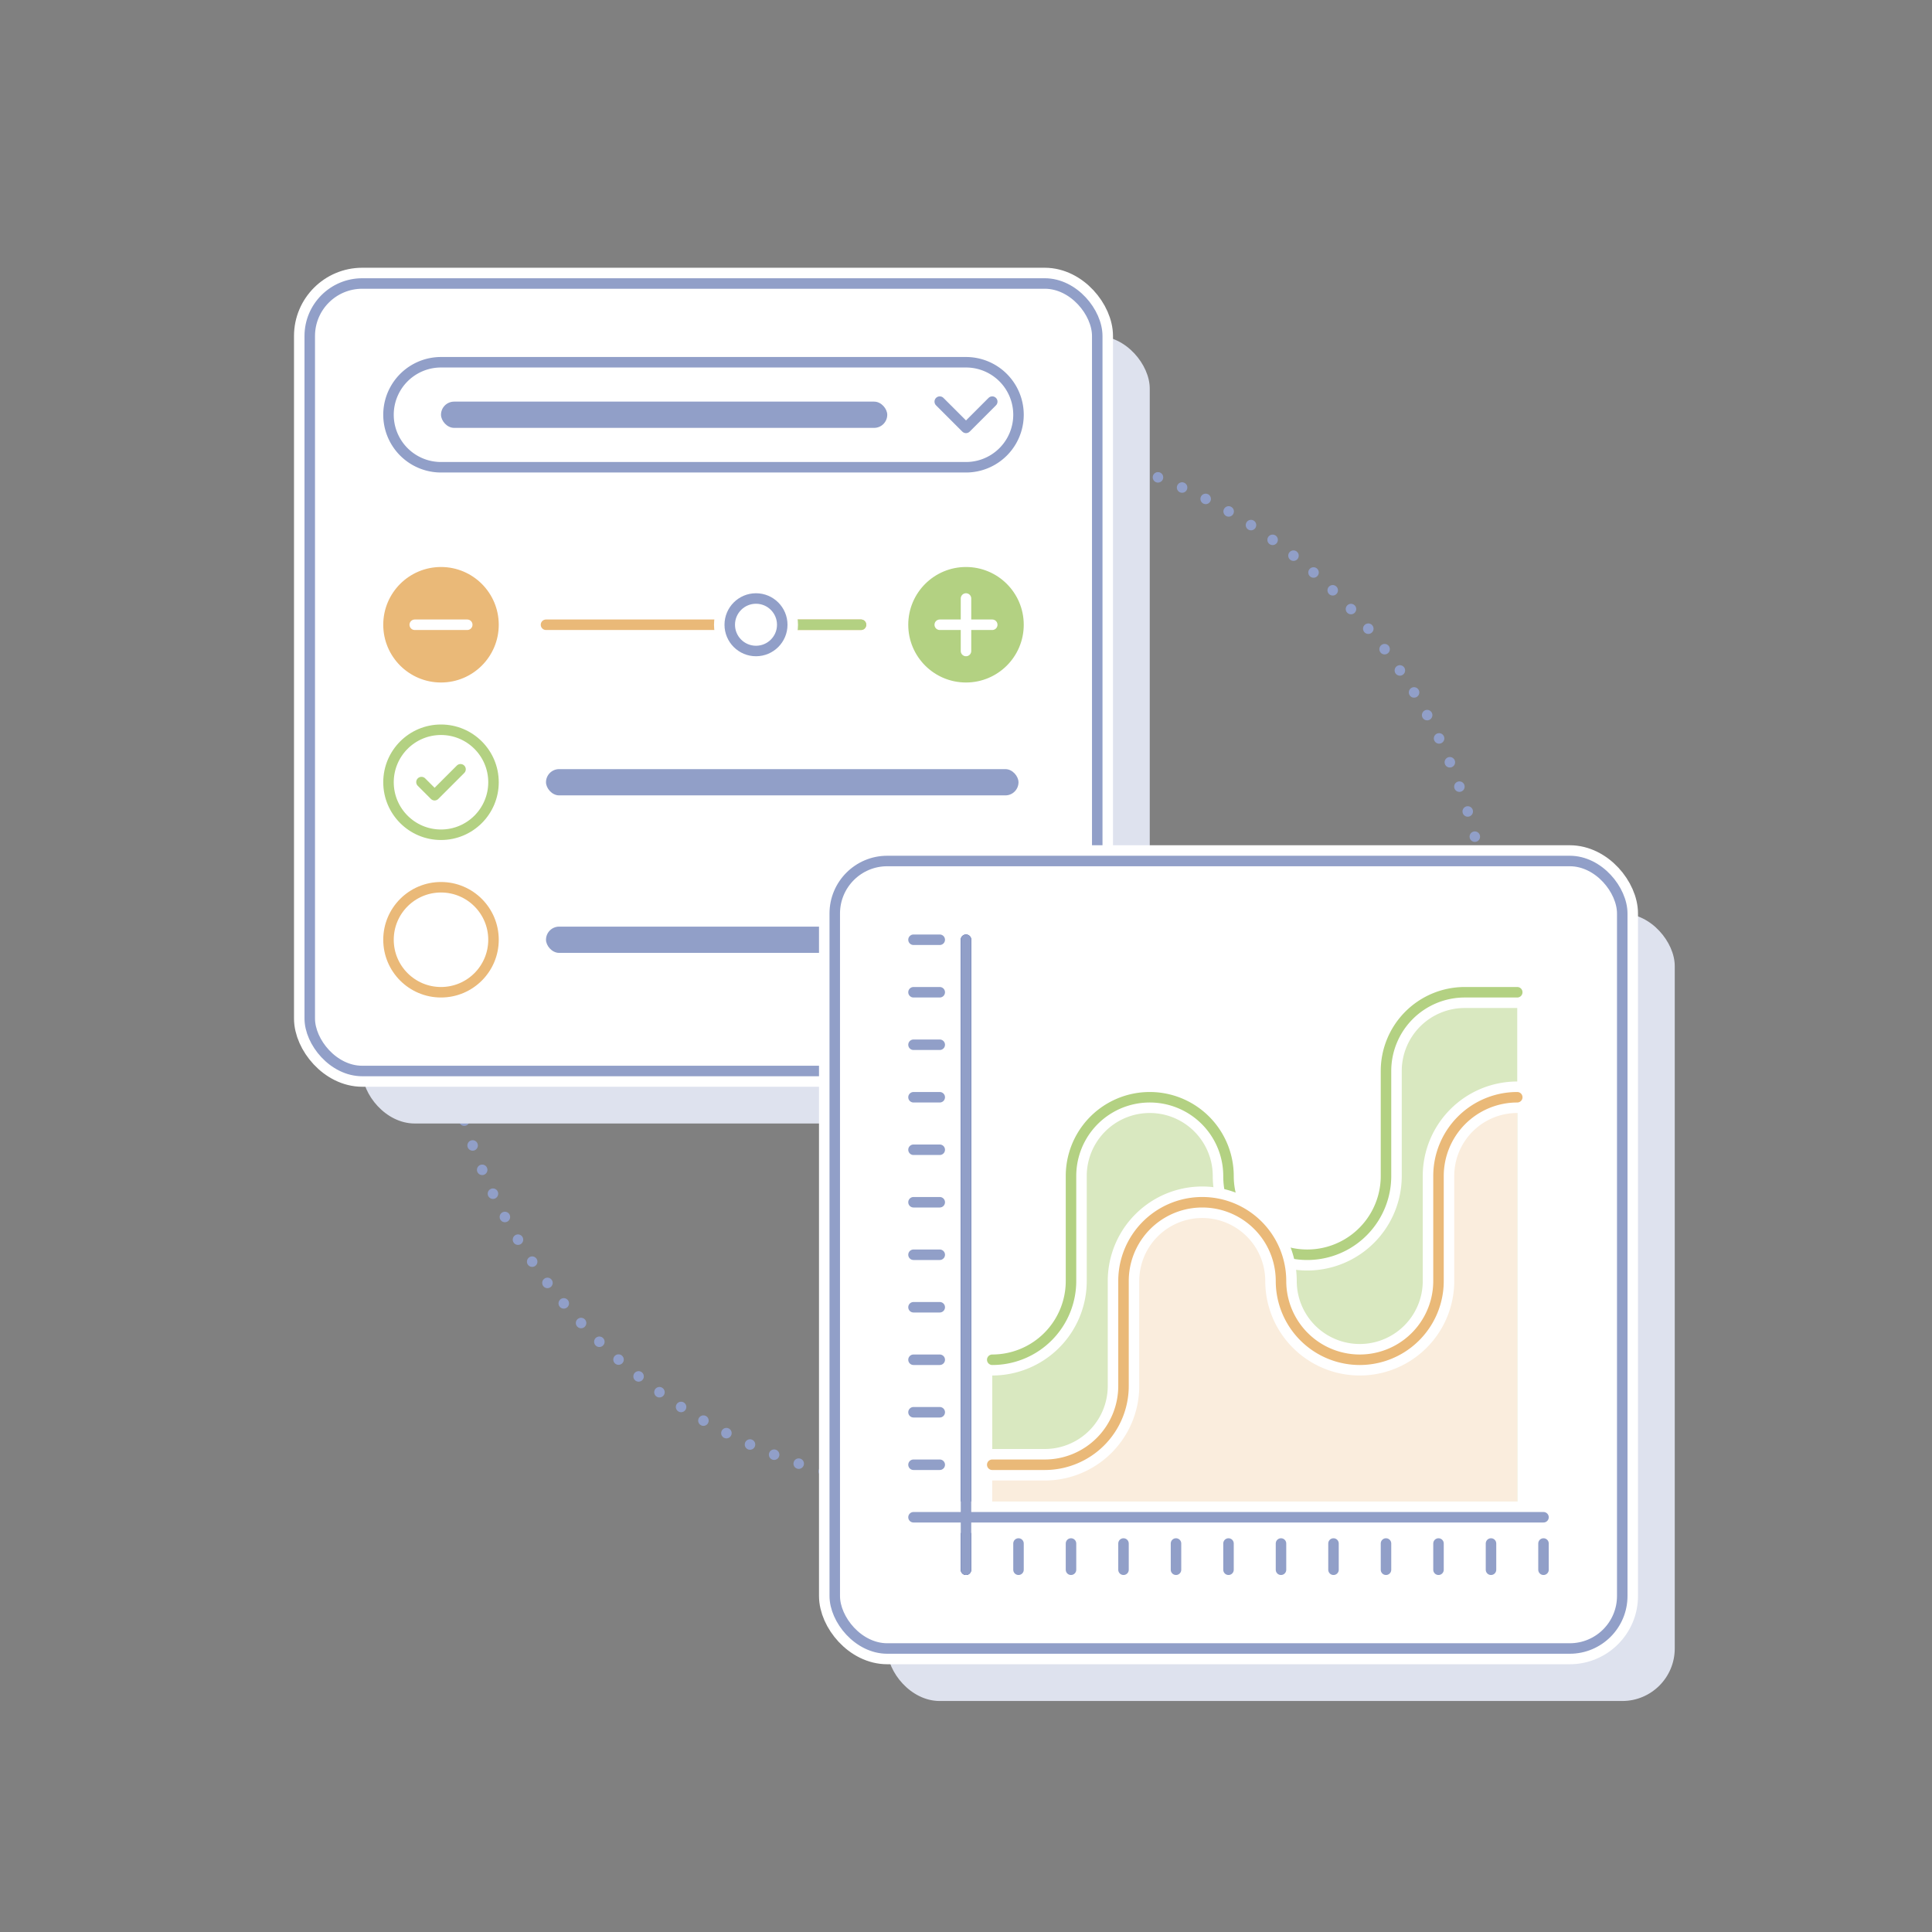
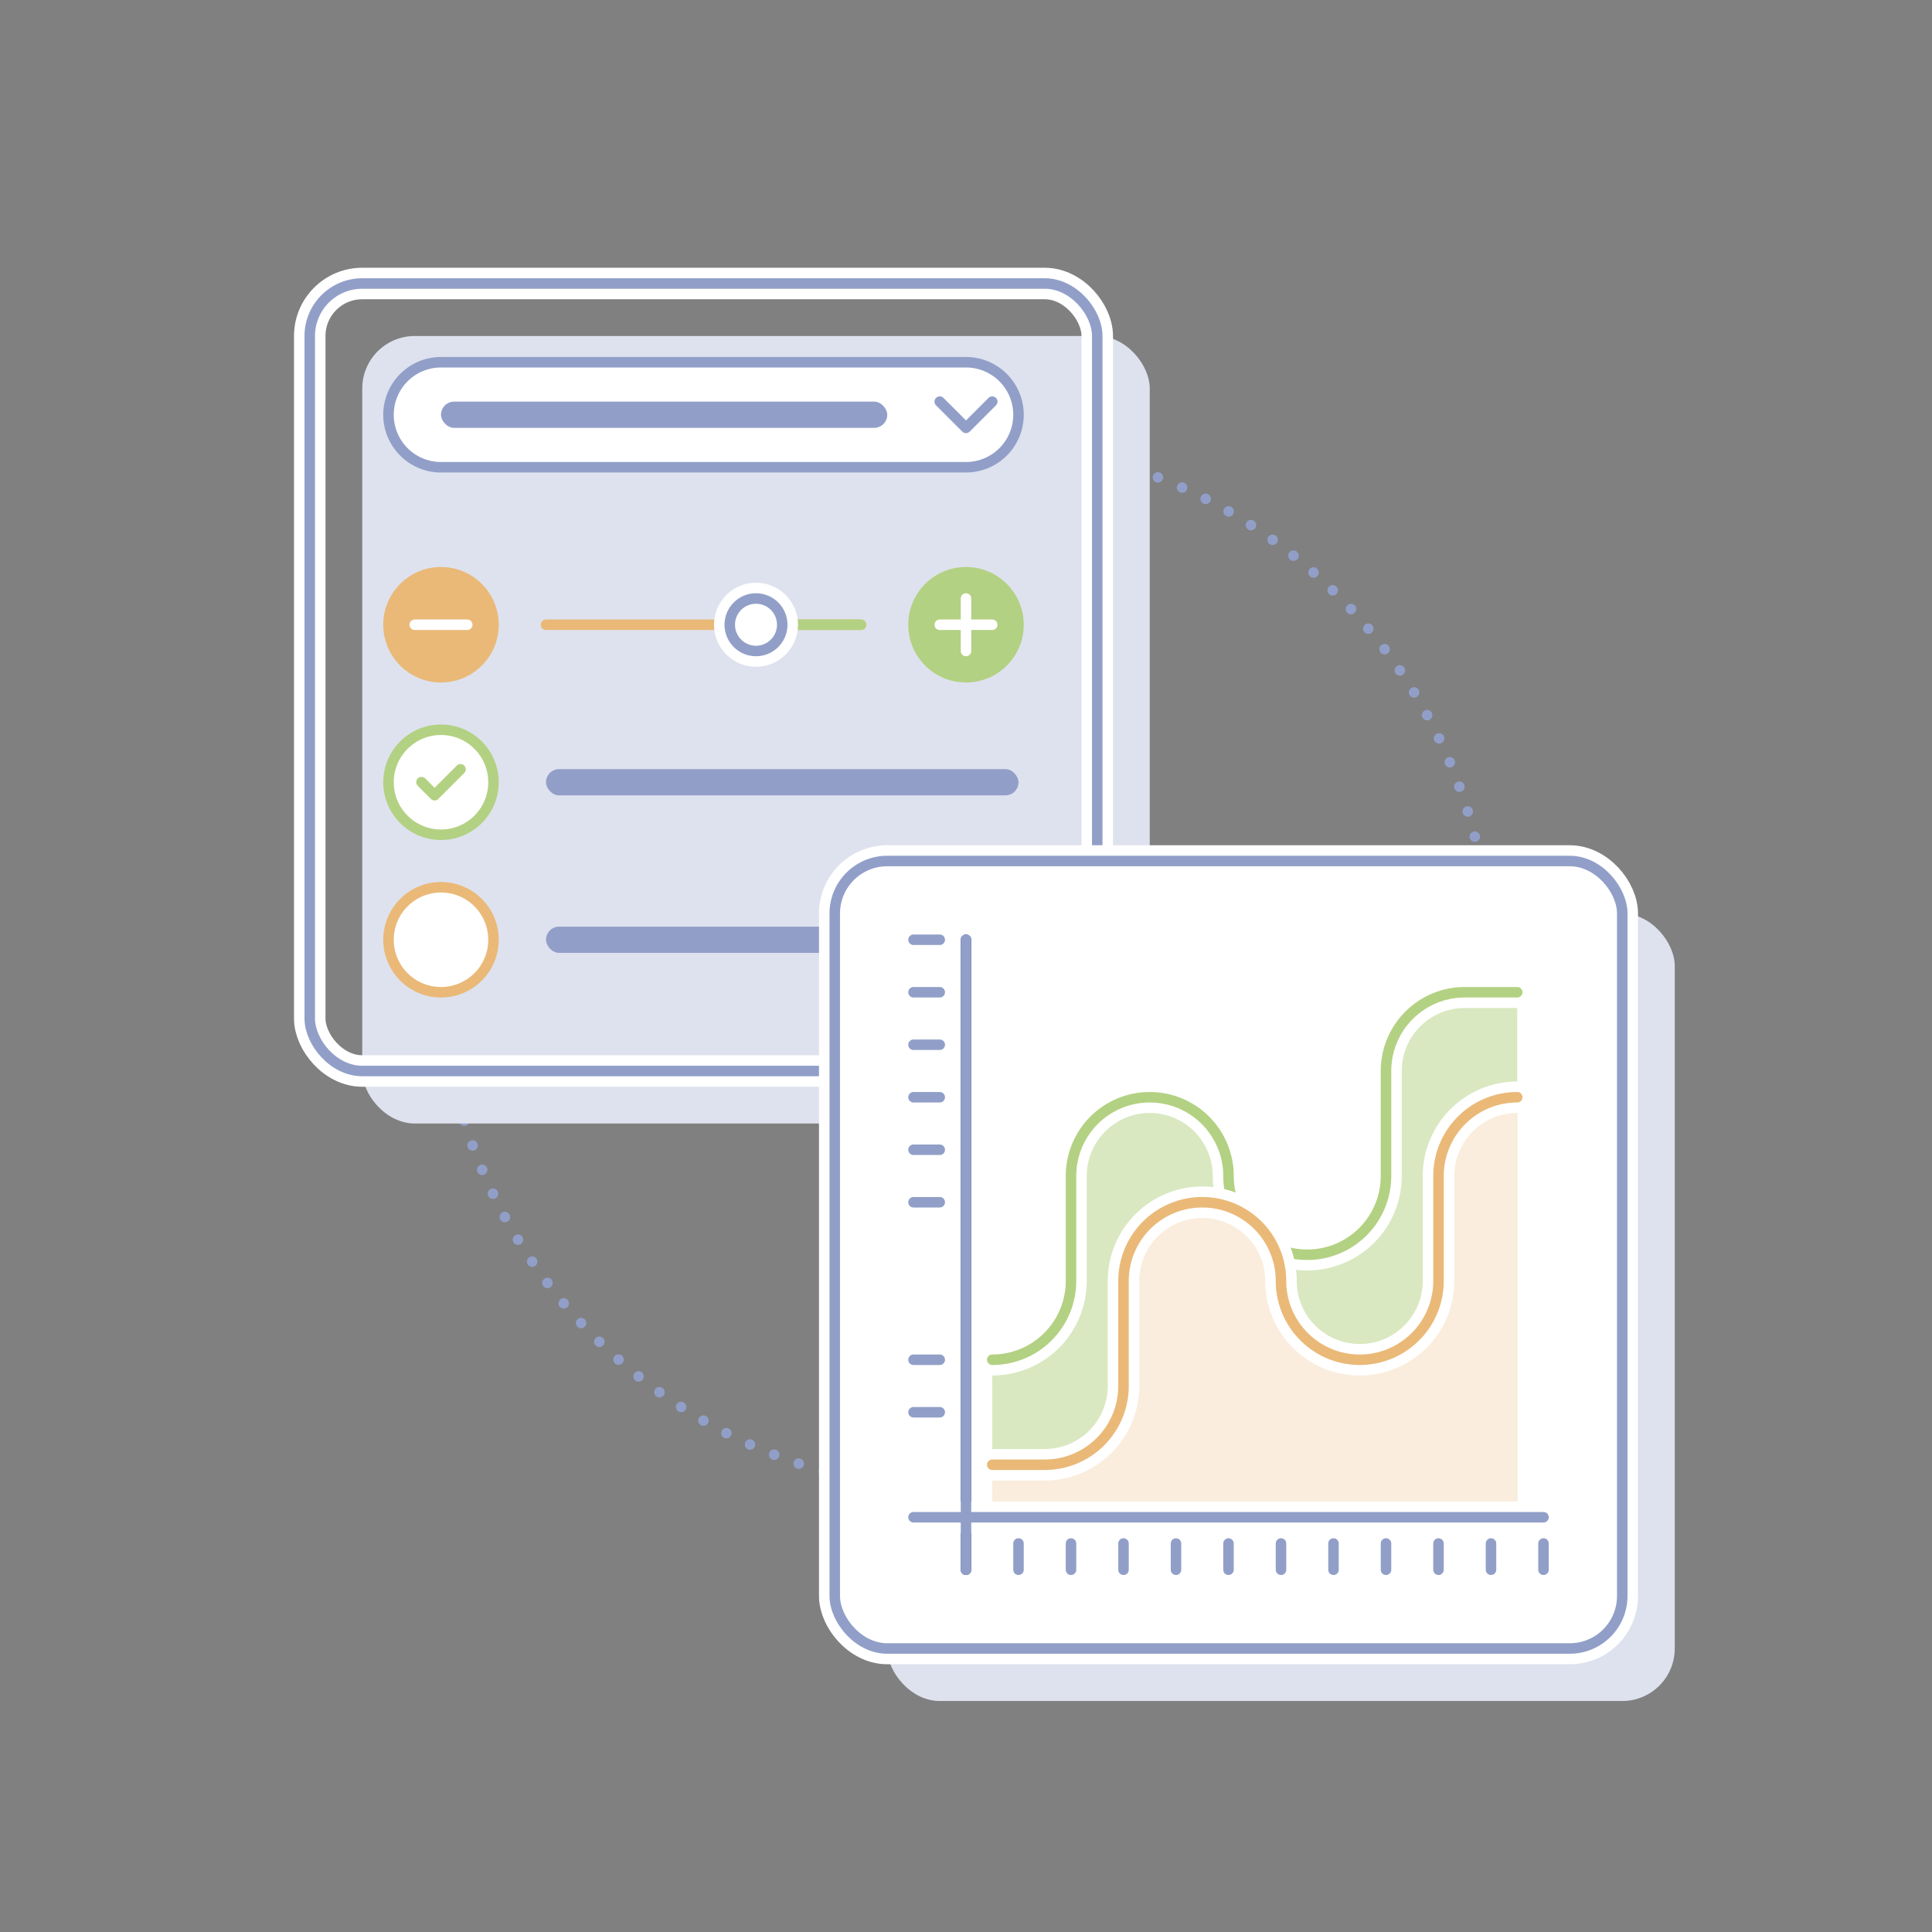
<svg xmlns="http://www.w3.org/2000/svg" width="368" height="368" viewBox="0 0 368 368">
  <rect x="0" y="0" width="368" height="368" fill="#808080" stroke="none" />
  <title>PLLI</title>
  <g style="isolation:isolate">
    <g id="Layer_1" data-name="Layer 1">
      <circle cx="184" cy="184" r="100" style="fill:none;stroke:#919fc8;stroke-linecap:round;stroke-linejoin:round;stroke-width:2px;stroke-dasharray:0,4.987" />
      <rect x="69" y="64" width="150" height="150" rx="10" ry="10" style="fill:#dee2ee;mix-blend-mode:multiply" />
-       <rect x="59" y="54" width="150" height="150" rx="10" ry="10" style="fill:#fff" />
      <rect x="59" y="54" width="150" height="150" rx="10" ry="10" style="fill:none;stroke:#fff;stroke-miterlimit:10;stroke-width:6px" />
      <rect x="59" y="54" width="150" height="150" rx="10" ry="10" style="fill:none;stroke:#919fc8;stroke-miterlimit:10;stroke-width:2px" />
      <circle cx="84" cy="119" r="10" style="fill:#eab978;stroke:#eab978;stroke-miterlimit:10;stroke-width:2px" />
      <circle cx="184" cy="119" r="10" style="fill:#b3d182;stroke:#b3d182;stroke-miterlimit:10;stroke-width:2px" />
      <line x1="104" y1="119" x2="164" y2="119" style="fill:none;stroke:#eab978;stroke-linecap:round;stroke-linejoin:round;stroke-width:2px" />
      <line x1="139" y1="119" x2="164" y2="119" style="fill:none;stroke:#b3d182;stroke-linecap:round;stroke-linejoin:round;stroke-width:2px" />
      <circle cx="144" cy="119" r="5" style="fill:#fff" />
      <circle cx="144" cy="119" r="5" style="fill:none;stroke:#fff;stroke-miterlimit:10;stroke-width:6px" />
      <circle cx="144" cy="119" r="5" style="fill:none;stroke:#919fc8;stroke-miterlimit:10;stroke-width:2px" />
      <line x1="79" y1="119" x2="89" y2="119" style="fill:none;stroke:#fff;stroke-linecap:round;stroke-linejoin:round;stroke-width:2px" />
      <line x1="179" y1="119" x2="189" y2="119" style="fill:none;stroke:#fff;stroke-linecap:round;stroke-linejoin:round;stroke-width:2px" />
      <line x1="184" y1="124" x2="184" y2="114" style="fill:none;stroke:#fff;stroke-linecap:round;stroke-linejoin:round;stroke-width:2px" />
      <circle cx="84" cy="149" r="10" style="fill:#fff;stroke:#b3d182;stroke-miterlimit:10;stroke-width:2px" />
      <circle cx="84" cy="179" r="10" style="fill:#fff;stroke:#eab978;stroke-miterlimit:10;stroke-width:2px" />
      <polyline points="80.28 148.97 82.78 151.47 87.72 146.53" style="fill:none;stroke:#b3d182;stroke-linecap:round;stroke-linejoin:round;stroke-width:2px" />
      <rect x="104" y="146.5" width="90" height="5" rx="2.5" ry="2.5" style="fill:#919fc8" />
      <rect x="104" y="176.5" width="90" height="5" rx="2.5" ry="2.5" style="fill:#919fc8" />
      <rect x="169" y="174" width="150" height="150" rx="10" ry="10" style="fill:#dee2ee;mix-blend-mode:multiply" />
      <rect x="159" y="164" width="150" height="150" rx="10" ry="10" style="fill:#fff" />
      <rect x="159" y="164" width="150" height="150" rx="10" ry="10" style="fill:none;stroke:#fff;stroke-miterlimit:10;stroke-width:6px" />
      <rect x="159" y="164" width="150" height="150" rx="10" ry="10" style="fill:none;stroke:#919fc8;stroke-miterlimit:10;stroke-width:2px" />
      <line x1="174" y1="279" x2="294" y2="279" style="fill:none" />
      <line x1="174" y1="269" x2="294" y2="269" style="fill:none" />
      <line x1="174" y1="259" x2="294" y2="259" style="fill:none" />
      <line x1="174" y1="249" x2="294" y2="249" style="fill:none" />
      <line x1="174" y1="239" x2="294" y2="239" style="fill:none" />
      <line x1="174" y1="229" x2="294" y2="229" style="fill:none" />
      <line x1="174" y1="219" x2="294" y2="219" style="fill:none" />
      <line x1="294" y1="209" x2="174" y2="209" style="fill:none" />
      <line x1="174" y1="199" x2="294" y2="199" style="fill:none" />
      <line x1="174" y1="189" x2="294" y2="189" style="fill:none" />
      <path d="M189,269V259a15,15,0,0,0,15-15V224a15,15,0,0,1,30,0,15,15,0,0,0,30,0V204a15,15,0,0,1,15-15h10V289H189Z" style="fill:#d9e8c0" />
      <path d="M189,259a15,15,0,0,0,15-15V224a15,15,0,0,1,30,0,15,15,0,0,0,30,0V204a15,15,0,0,1,15-15h10" style="fill:none;stroke:#fff;stroke-linecap:round;stroke-linejoin:round;stroke-width:6px" />
      <path d="M189,259a15,15,0,0,0,15-15V224a15,15,0,0,1,30,0,15,15,0,0,0,30,0V204a15,15,0,0,1,15-15h10" style="fill:none;stroke:#b3d182;stroke-linecap:round;stroke-linejoin:round;stroke-width:2px" />
      <path d="M189,279h10a15,15,0,0,0,15-15V244a15,15,0,0,1,30,0,15,15,0,0,0,30,0V224a15,15,0,0,1,15-15h0v80H189Z" style="fill:#faeddd" />
      <path d="M189,279h10a15,15,0,0,0,15-15V244a15,15,0,0,1,30,0,15,15,0,0,0,30,0V224a15,15,0,0,1,15-15h0" style="fill:none;stroke:#fff;stroke-linecap:round;stroke-linejoin:round;stroke-width:6px" />
      <path d="M189,279h10a15,15,0,0,0,15-15V244a15,15,0,0,1,30,0,15,15,0,0,0,30,0V224a15,15,0,0,1,15-15h0" style="fill:none;stroke:#eab978;stroke-linecap:round;stroke-linejoin:round;stroke-width:2px" />
      <line x1="184" y1="179" x2="184" y2="299" style="fill:none;stroke:#fff;stroke-linecap:round;stroke-linejoin:round;stroke-width:6px" />
      <line x1="184" y1="179" x2="184" y2="299" style="fill:none;stroke:#244091;stroke-linecap:round;stroke-linejoin:round;stroke-width:2px" />
      <line x1="174" y1="289" x2="294" y2="289" style="fill:none;stroke:#fff;stroke-linecap:round;stroke-linejoin:round;stroke-width:6px" />
      <line x1="174" y1="289" x2="294" y2="289" style="fill:none;stroke:#919fc8;stroke-linecap:round;stroke-linejoin:round;stroke-width:2px" />
      <line x1="184" y1="179" x2="184" y2="299" style="fill:none;stroke:#919fc8;stroke-linecap:round;stroke-linejoin:round;stroke-width:2px" />
-       <line x1="174" y1="279" x2="179" y2="279" style="fill:none;stroke:#919fc8;stroke-linecap:round;stroke-linejoin:round;stroke-width:2px" />
      <line x1="174" y1="269" x2="179" y2="269" style="fill:none;stroke:#919fc8;stroke-linecap:round;stroke-linejoin:round;stroke-width:2px" />
      <line x1="174" y1="259" x2="179" y2="259" style="fill:none;stroke:#919fc8;stroke-linecap:round;stroke-linejoin:round;stroke-width:2px" />
-       <line x1="174" y1="249" x2="179" y2="249" style="fill:none;stroke:#919fc8;stroke-linecap:round;stroke-linejoin:round;stroke-width:2px" />
-       <line x1="174" y1="239" x2="179" y2="239" style="fill:none;stroke:#919fc8;stroke-linecap:round;stroke-linejoin:round;stroke-width:2px" />
      <line x1="174" y1="229" x2="179" y2="229" style="fill:none;stroke:#919fc8;stroke-linecap:round;stroke-linejoin:round;stroke-width:2px" />
      <line x1="174" y1="219" x2="179" y2="219" style="fill:none;stroke:#919fc8;stroke-linecap:round;stroke-linejoin:round;stroke-width:2px" />
      <line x1="174" y1="209" x2="179" y2="209" style="fill:none;stroke:#919fc8;stroke-linecap:round;stroke-linejoin:round;stroke-width:2px" />
      <line x1="174" y1="199" x2="179" y2="199" style="fill:none;stroke:#919fc8;stroke-linecap:round;stroke-linejoin:round;stroke-width:2px" />
      <line x1="174" y1="189" x2="179" y2="189" style="fill:none;stroke:#919fc8;stroke-linecap:round;stroke-linejoin:round;stroke-width:2px" />
      <line x1="174" y1="179" x2="179" y2="179" style="fill:none;stroke:#919fc8;stroke-linecap:round;stroke-linejoin:round;stroke-width:2px" />
      <line x1="194" y1="299" x2="194" y2="294" style="fill:none;stroke:#919fc8;stroke-linecap:round;stroke-linejoin:round;stroke-width:2px" />
      <line x1="204" y1="299" x2="204" y2="294" style="fill:none;stroke:#919fc8;stroke-linecap:round;stroke-linejoin:round;stroke-width:2px" />
      <line x1="214" y1="299" x2="214" y2="294" style="fill:none;stroke:#919fc8;stroke-linecap:round;stroke-linejoin:round;stroke-width:2px" />
      <line x1="224" y1="299" x2="224" y2="294" style="fill:none;stroke:#919fc8;stroke-linecap:round;stroke-linejoin:round;stroke-width:2px" />
      <line x1="234" y1="299" x2="234" y2="294" style="fill:none;stroke:#919fc8;stroke-linecap:round;stroke-linejoin:round;stroke-width:2px" />
      <line x1="244" y1="299" x2="244" y2="294" style="fill:none;stroke:#919fc8;stroke-linecap:round;stroke-linejoin:round;stroke-width:2px" />
      <line x1="254" y1="299" x2="254" y2="294" style="fill:none;stroke:#919fc8;stroke-linecap:round;stroke-linejoin:round;stroke-width:2px" />
      <line x1="264" y1="299" x2="264" y2="294" style="fill:none;stroke:#919fc8;stroke-linecap:round;stroke-linejoin:round;stroke-width:2px" />
      <line x1="274" y1="299" x2="274" y2="294" style="fill:none;stroke:#919fc8;stroke-linecap:round;stroke-linejoin:round;stroke-width:2px" />
      <line x1="284" y1="299" x2="284" y2="294" style="fill:none;stroke:#919fc8;stroke-linecap:round;stroke-linejoin:round;stroke-width:2px" />
      <line x1="294" y1="299" x2="294" y2="294" style="fill:none;stroke:#919fc8;stroke-linecap:round;stroke-linejoin:round;stroke-width:2px" />
      <path d="M184,69H84a10,10,0,0,0,0,20H184a10,10,0,0,0,0-20Z" style="fill:#fff;stroke:#919fc8;stroke-miterlimit:10;stroke-width:2px" />
      <rect x="84" y="76.5" width="85" height="5" rx="2.5" ry="2.5" style="fill:#919fc8" />
      <polyline points="189 76.5 184 81.5 179 76.5" style="fill:none;stroke:#919fc8;stroke-linecap:round;stroke-linejoin:round;stroke-width:2px" />
      <rect width="368" height="368" style="fill:none" />
    </g>
  </g>
</svg>